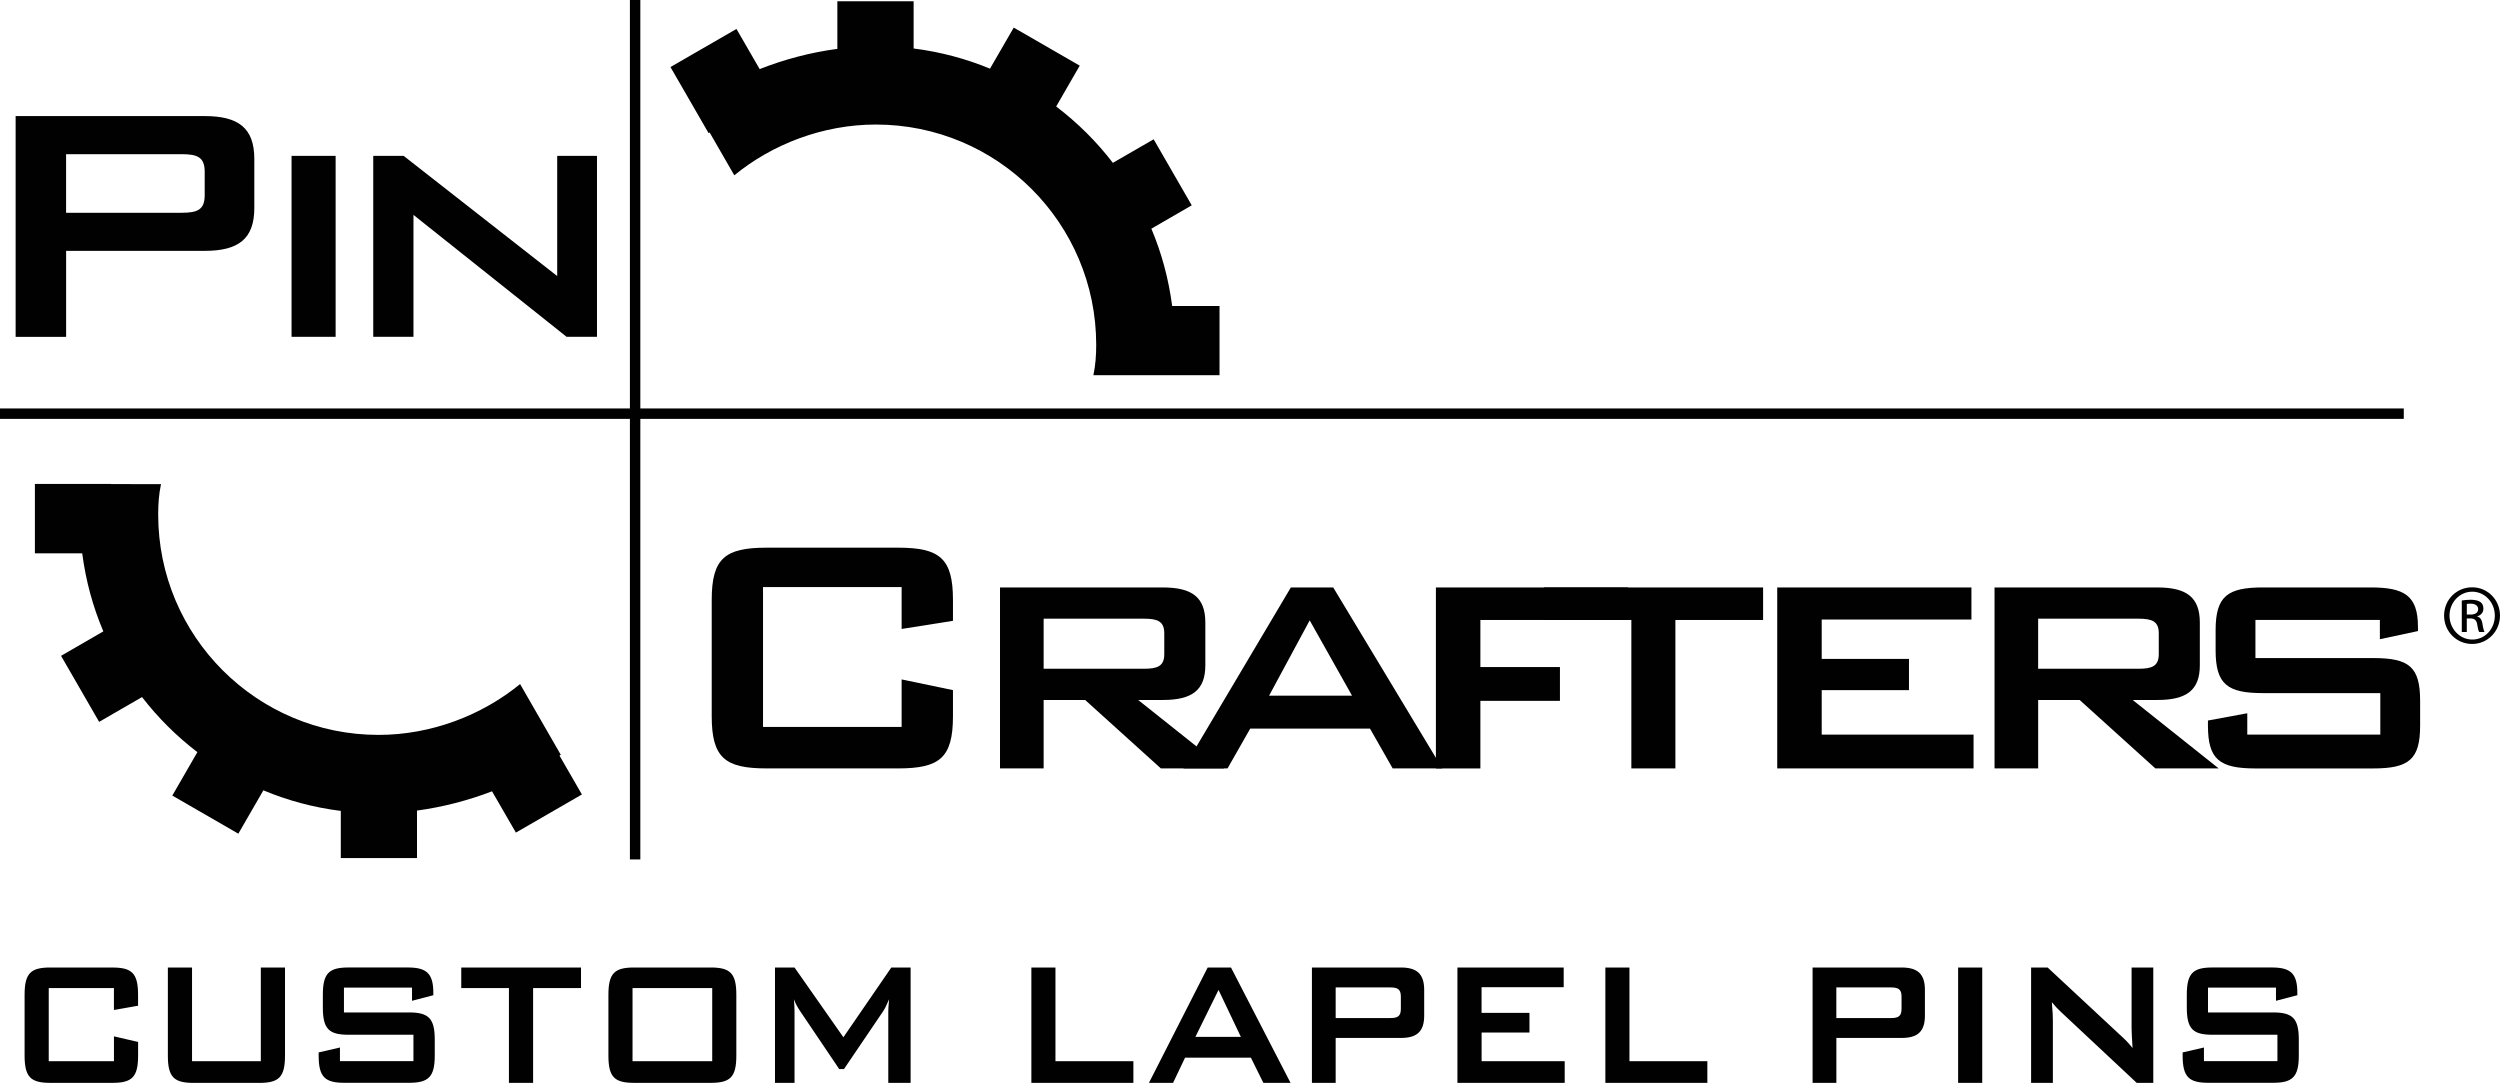
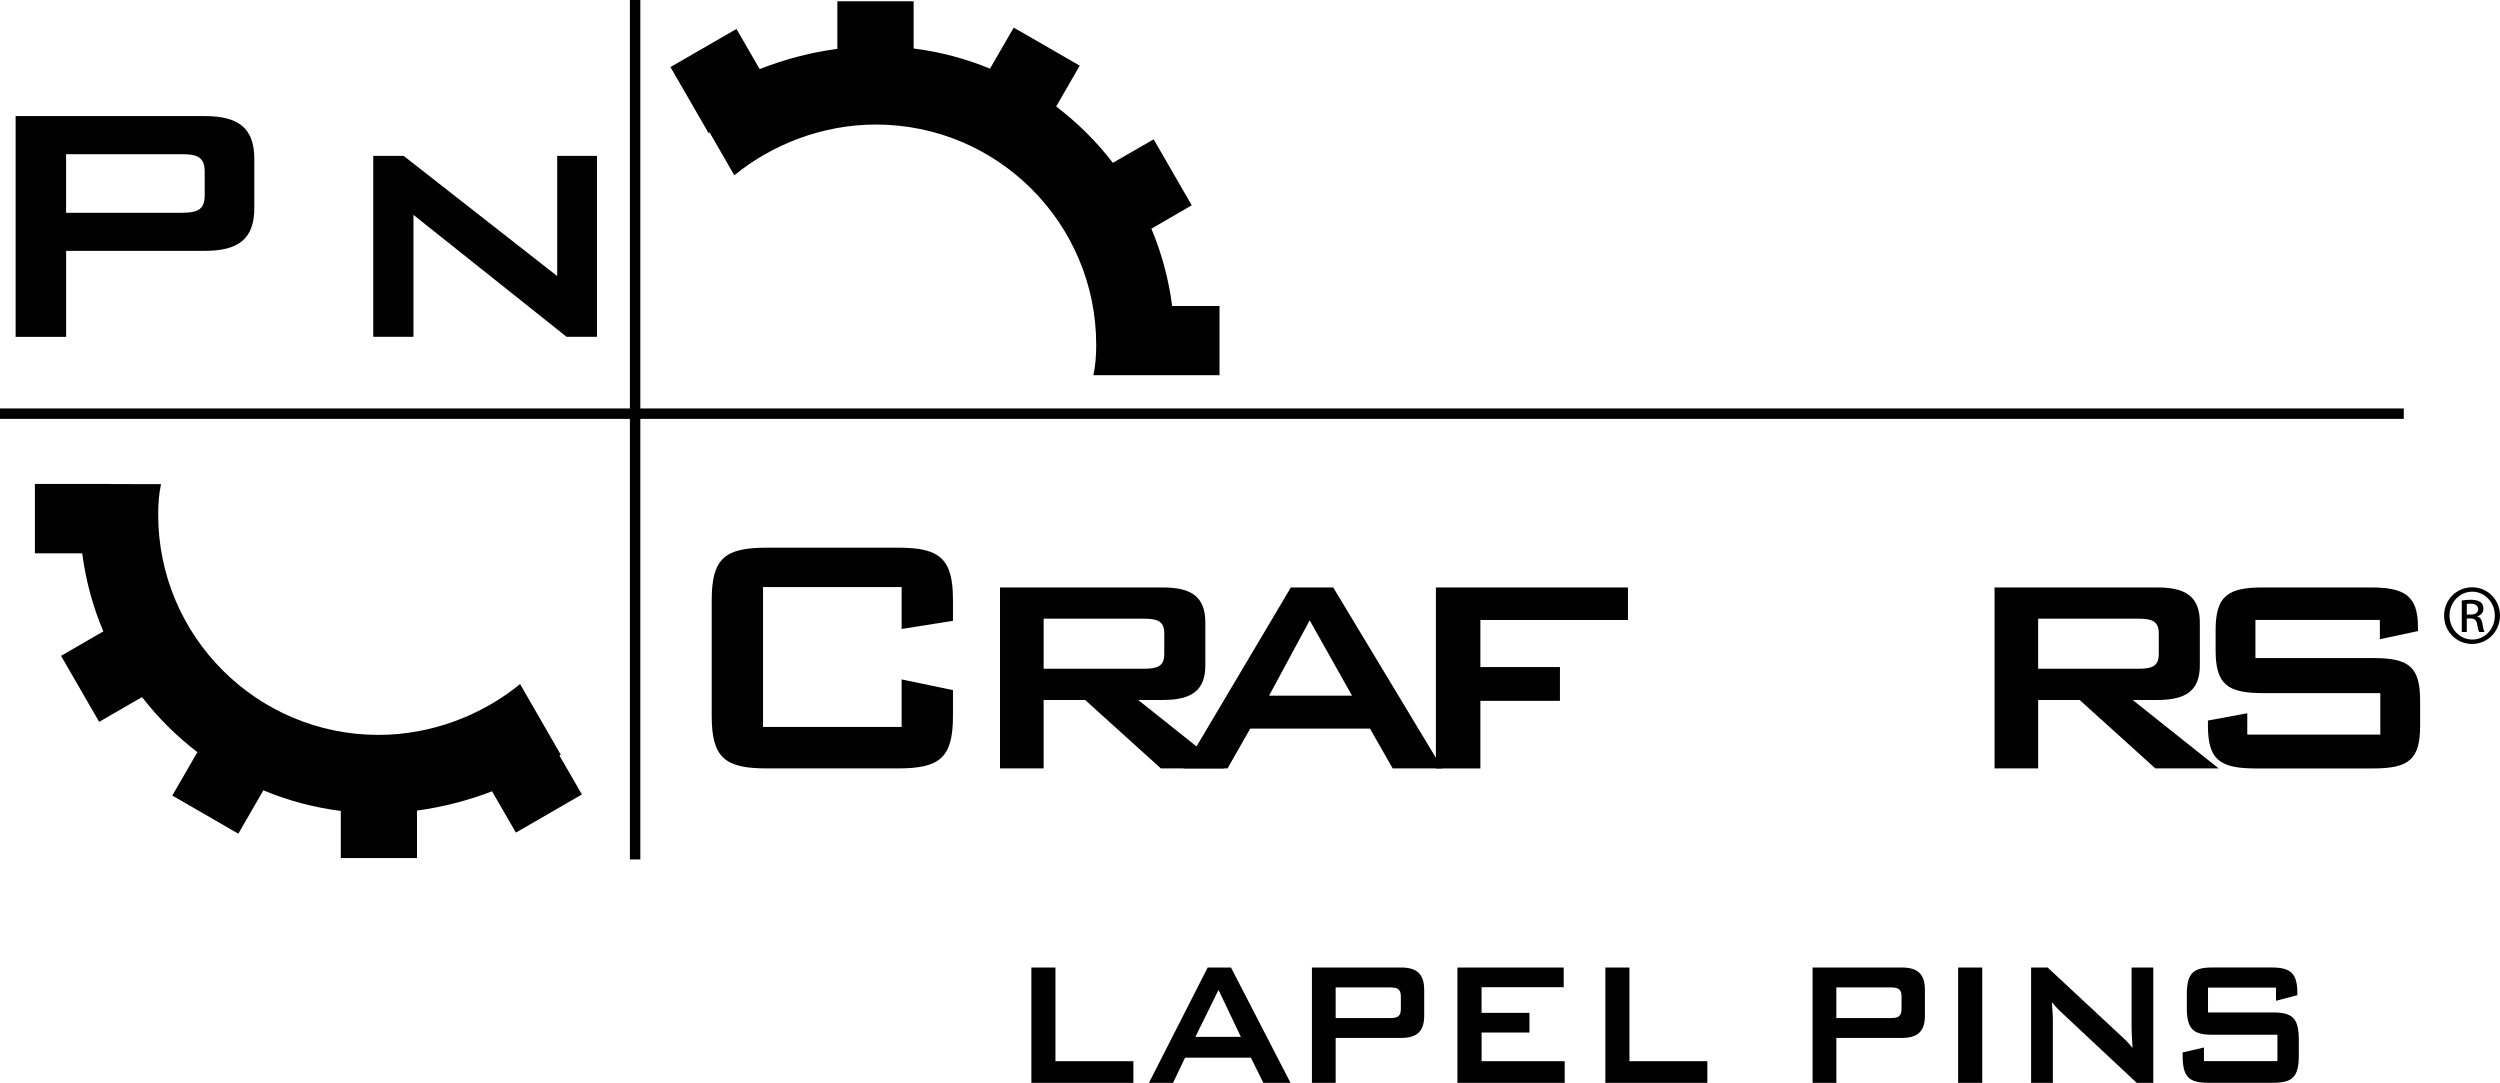
<svg xmlns="http://www.w3.org/2000/svg" id="_Слой_1" data-name="Слой 1" viewBox="0 0 798.14 345.72">
  <defs>
    <style>
      .cls-1 {
        fill: #020101;
      }
    </style>
  </defs>
  <path class="cls-1" d="M789.28,187.5c4.93,0,8.86,4.01,8.86,9.02s-3.93,9.07-8.9,9.07-8.95-3.97-8.95-9.07,4.01-9.02,8.95-9.02h.04Zm-.04,1.4c-3.97,0-7.22,3.41-7.22,7.62s3.25,7.66,7.26,7.66c4.01,.04,7.21-3.37,7.21-7.62s-3.21-7.66-7.21-7.66h-.04Zm-1.69,12.87h-1.61v-10.06c.84-.12,1.64-.24,2.85-.24,1.52,0,2.52,.32,3.13,.76,.6,.44,.92,1.12,.92,2.08,0,1.33-.88,2.13-1.97,2.45v.08c.88,.16,1.49,.96,1.69,2.45,.24,1.56,.48,2.16,.64,2.48h-1.69c-.24-.32-.48-1.24-.68-2.57-.24-1.28-.88-1.76-2.17-1.76h-1.12v4.33Zm0-5.57h1.17c1.32,0,2.45-.48,2.45-1.72,0-.88-.65-1.76-2.45-1.76-.53,0-.88,.04-1.17,.08v3.41Z" />
  <path class="cls-1" d="M179.03,240.96l-12.99-22.57c-12.14,9.94-28.3,16.23-45.19,16.23-38.87,0-70.35-31.5-70.35-70.36,0-3.29,.22-6.5,.9-9.69l-15.92-.03v-.05H11.14v22.17h15.11c1.13,8.73,3.42,17.1,6.74,24.91l-13.5,7.81,12.16,21.08,13.69-7.91c5.1,6.6,11.03,12.5,17.67,17.58l-8,13.86,21.08,12.17,7.99-13.84c7.78,3.25,16.06,5.49,24.72,6.57v15.06h24.33v-15.17c8.19-1.11,16.3-3.21,23.95-6.15l7.62,13.18,21.08-12.17-7.16-12.41c.13-.1,.28-.18,.42-.27ZM374.22,97.69c-1.12-8.62-3.37-16.93-6.64-24.68l12.89-7.46-12.16-21.08-13.02,7.52c-5.2-6.78-11.29-12.82-18.1-17.99l7.52-13.04-21.07-12.15-7.58,13.11c-7.68-3.18-15.86-5.36-24.38-6.44V.41h-24.35V15.6c-8.49,1.13-16.91,3.34-24.8,6.46l-7.41-12.82-21.07,12.17,12.17,21.09,.33-.21,7.88,13.68c12.13-9.94,28.29-16.21,45.2-16.21,38.86,0,70.34,31.5,70.34,70.33,0,3.29-.22,6.52-.9,9.69h40.27v-22.09h-15.13Z" />
  <g>
    <path class="cls-1" d="M336.97,308.88h-7.7v36.84h32.57v-6.92h-24.88v-29.92Zm48.59,0l-18.76,36.84h7.7l3.84-8.06h21.01l3.99,8.06h8.68l-19.02-36.84h-7.45Zm-3.92,22.14l7.38-14.98,7.13,14.98h-14.52Zm65.59-22.14h-28.39v36.84h7.58v-14.35h20.81c5.07,0,7.45-1.99,7.45-7.12v-8.21c0-5.15-2.37-7.16-7.45-7.16Zm0,13.2c0,2.43-1.08,2.94-3.46,2.94h-17.35v-9.78h17.35c2.38,0,3.46,.51,3.46,2.92v3.91Zm25.77,7.57h15.29v-6.28h-15.29v-8.21h26.22v-6.28h-33.93v36.84h34.25v-6.92h-26.53v-9.15Zm47.21-20.77h-7.69v36.84h32.56v-6.92h-24.87v-29.92Zm86.87,0h-28.4v36.84h7.59v-14.35h20.82c5.08,0,7.45-1.99,7.45-7.12v-8.21c0-5.15-2.37-7.16-7.45-7.16Zm0,13.2c0,2.43-1.09,2.94-3.47,2.94h-17.35v-9.78h17.35c2.37,0,3.47,.51,3.47,2.92v3.91Zm18.06,23.64h7.7v-36.84h-7.7v36.84Zm55.38-17.48c0,1.14,.12,3.28,.31,6.35-1.16-1.5-2.44-2.78-3.79-4l-23.32-21.71h-5.28v36.84h6.95v-19.92c0-1.07-.06-2.99-.33-5.85,.9,1.13,1.8,2.06,2.77,2.99l24.34,22.78h5.28v-36.84h-6.93v19.36Zm45.08-5h-20.68v-7.94h21.7v4.21l6.82-1.78v-.78c0-6.35-2.31-8.08-8.23-8.08h-18.82c-6.24,0-8.24,1.8-8.24,8.71v4.07c0,6.92,2,8.7,8.24,8.7h20.69v8.43h-23.46v-4.36l-6.8,1.57v1c0,6.92,2.05,8.7,8.29,8.7h20.49c6.23,0,8.31-1.78,8.31-8.7v-5.07c0-6.92-2.07-8.7-8.31-8.7Z" />
-     <path class="cls-1" d="M35.86,308.88H16.07c-6.23,0-8.22,1.8-8.22,8.71v19.42c0,6.92,2,8.7,8.22,8.7h19.8c6.23,0,8.22-1.78,8.22-8.7v-4.36l-7.71-1.79v7.94H15.56v-23.35h20.81v7l7.71-1.37v-3.48c0-6.92-1.99-8.71-8.22-8.71Zm47.42,29.92h-21.97v-29.92h-7.72v28.14c0,6.92,1.99,8.7,8.22,8.7h20.95c6.23,0,8.23-1.78,8.23-8.7v-28.14h-7.72v29.92Zm47.22-15.56h-20.69v-7.94h21.73v4.21l6.8-1.78v-.78c0-6.35-2.31-8.08-8.22-8.08h-18.82c-6.24,0-8.23,1.8-8.23,8.71v4.07c0,6.92,2,8.7,8.23,8.7h20.69v8.43h-23.46v-4.36l-6.8,1.57v1c0,6.92,2.05,8.7,8.28,8.7h20.5c6.23,0,8.29-1.78,8.29-8.7v-5.07c0-6.92-2.05-8.7-8.29-8.7Zm16.76-7.79h15.22v30.27h7.72v-30.27h15.29v-6.57h-38.23v6.57Zm79.6-6.57h-24.4c-6.24,0-8.22,1.8-8.22,8.71v19.42c0,6.92,1.98,8.7,8.22,8.7h24.4c6.24,0,8.22-1.78,8.22-8.7v-19.42c0-6.92-1.99-8.71-8.22-8.71Zm.52,29.92h-25.44v-23.35h25.44v23.35Zm41.88-7.65l-15.6-22.27h-6.24v36.84h6.24v-22.78c0-1.21-.07-2.42-.2-3.91,.51,1.41,1.22,2.64,2,3.79l12.46,18.48h1.53l12.48-18.42c.59-.86,1.22-2.21,1.92-3.85-.19,1.93-.26,3.2-.26,3.91v22.78h7.13v-36.84h-6.16l-15.3,22.27Z" />
  </g>
  <g>
    <path class="cls-1" d="M4.99,37.06h60.36c10.79,0,15.84,3.83,15.84,13.66v15.71c0,9.83-5.05,13.66-15.84,13.66H21.11v27.45H4.99V37.06Zm16.11,12.16v18.71H57.98c5.05,0,7.37-.96,7.37-5.6v-7.51c0-4.64-2.32-5.6-7.37-5.6H21.11Z" />
-     <path class="cls-1" d="M93.08,49.76h14.07v57.77h-14.07V49.76Z" />
    <path class="cls-1" d="M119.16,49.76h9.7l49.03,38.37V49.76h12.7v57.77h-9.7l-48.89-38.92v38.92h-12.84V49.76Z" />
  </g>
  <g>
    <path class="cls-1" d="M243.6,187.42v44.66h44.25v-15.17l16.39,3.42v8.33c0,13.25-4.23,16.66-17.48,16.66h-42.06c-13.25,0-17.48-3.41-17.48-16.66v-37.15c0-13.24,4.23-16.66,17.48-16.66h42.06c13.25,0,17.48,3.42,17.48,16.66v6.69l-16.39,2.6v-13.38h-44.25Z" />
    <path class="cls-1" d="M319.26,187.55h52.03c9.29,0,13.52,3.14,13.52,11.2v13.66c0,7.92-4.24,11.06-13.52,11.06h-7.92l27.45,21.85h-20.21l-24.17-21.85h-13.25v21.85h-13.93v-57.77Zm13.93,9.97v15.98h32.09c4.23,0,6.42-.82,6.42-4.65v-6.69c0-3.82-2.18-4.64-6.42-4.64h-32.09Z" />
    <path class="cls-1" d="M412.12,187.55h13.52l34.82,57.77h-15.84l-7.24-12.71h-38.24l-7.24,12.71h-14.07l34.28-57.77Zm19.53,34.55l-13.52-24.04-12.97,24.04h26.49Z" />
    <path class="cls-1" d="M458.42,187.55h61.31v10.38h-47.11v15.03h25.4v10.79h-25.4v21.58h-14.2v-57.77Z" />
-     <path class="cls-1" d="M534.89,245.32h-14.07v-47.39h-27.86v-10.38h69.92v10.38h-28v47.39Z" />
-     <path class="cls-1" d="M567.39,187.55h62v10.24h-47.8v12.57h27.86v9.97h-27.86v14.2h48.48v10.79h-62.68v-57.77Z" />
    <path class="cls-1" d="M636.76,187.55h52.03c9.29,0,13.52,3.14,13.52,11.2v13.66c0,7.92-4.23,11.06-13.52,11.06h-7.92l27.45,21.85h-20.21l-24.17-21.85h-13.24v21.85h-13.93v-57.77Zm13.93,9.97v15.98h32.09c4.24,0,6.42-.82,6.42-4.65v-6.69c0-3.82-2.19-4.64-6.42-4.64h-32.09Z" />
    <path class="cls-1" d="M720.06,197.93v12.16h37.56c11.47,0,15.02,2.73,15.02,13.66v7.92c0,10.79-3.55,13.66-15.02,13.66h-37.56c-11.47,0-15.16-2.87-15.16-13.66v-1.64l12.56-2.32v6.82h42.47v-13.25h-37.42c-11.34,0-15.16-2.73-15.16-13.66v-6.42c0-10.92,3.82-13.66,15.16-13.66h34.28c10.65,0,15.16,2.46,15.16,12.56v1.37l-12.16,2.6v-6.15h-39.74Z" />
  </g>
  <g>
    <rect class="cls-1" y="130.4" width="767.42" height="3.33" />
    <rect class="cls-1" x="201.1" width="3.33" height="274.38" />
  </g>
</svg>